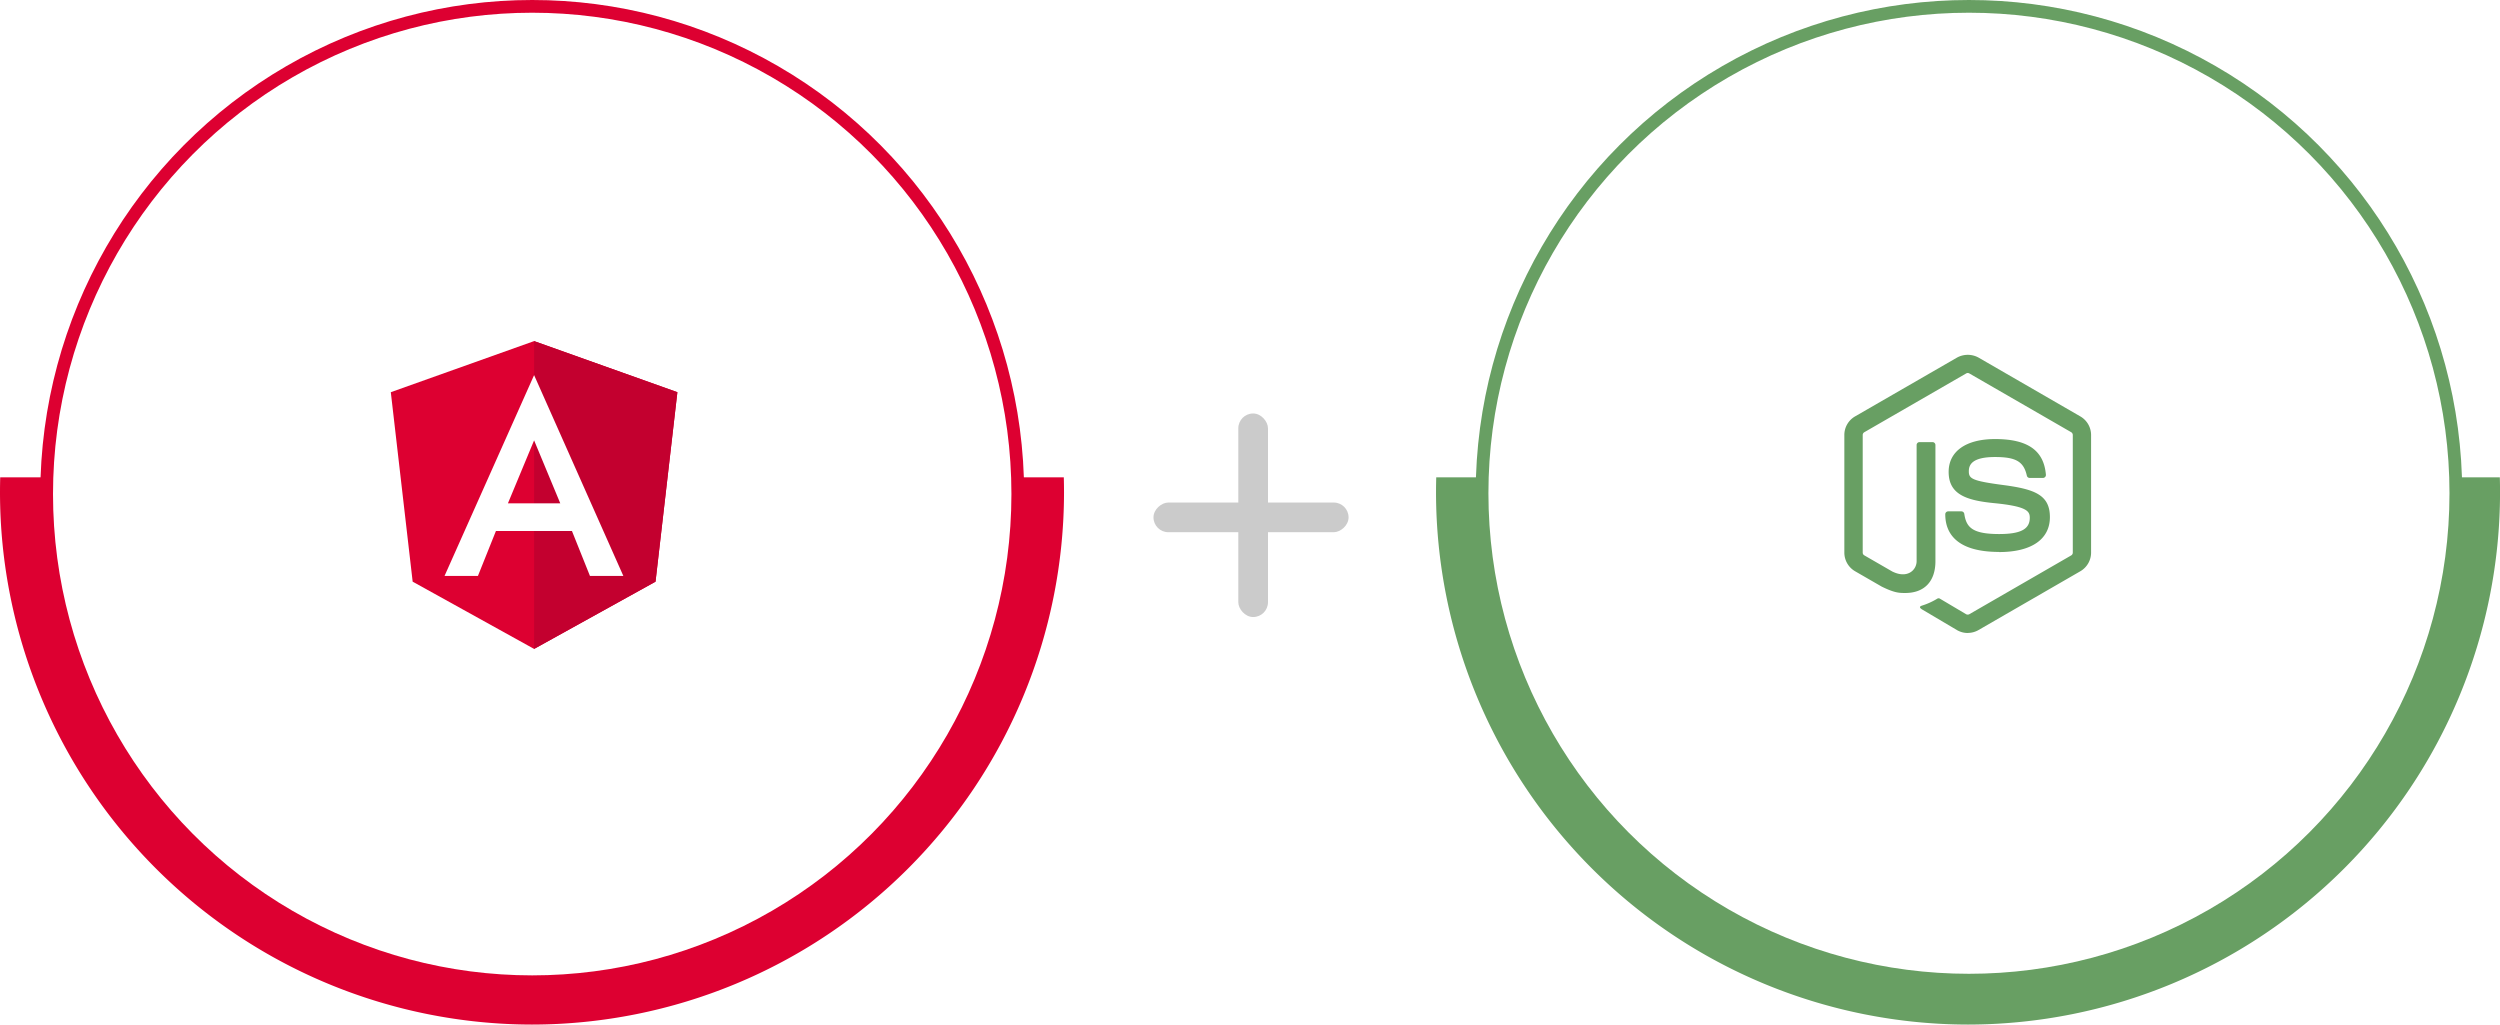
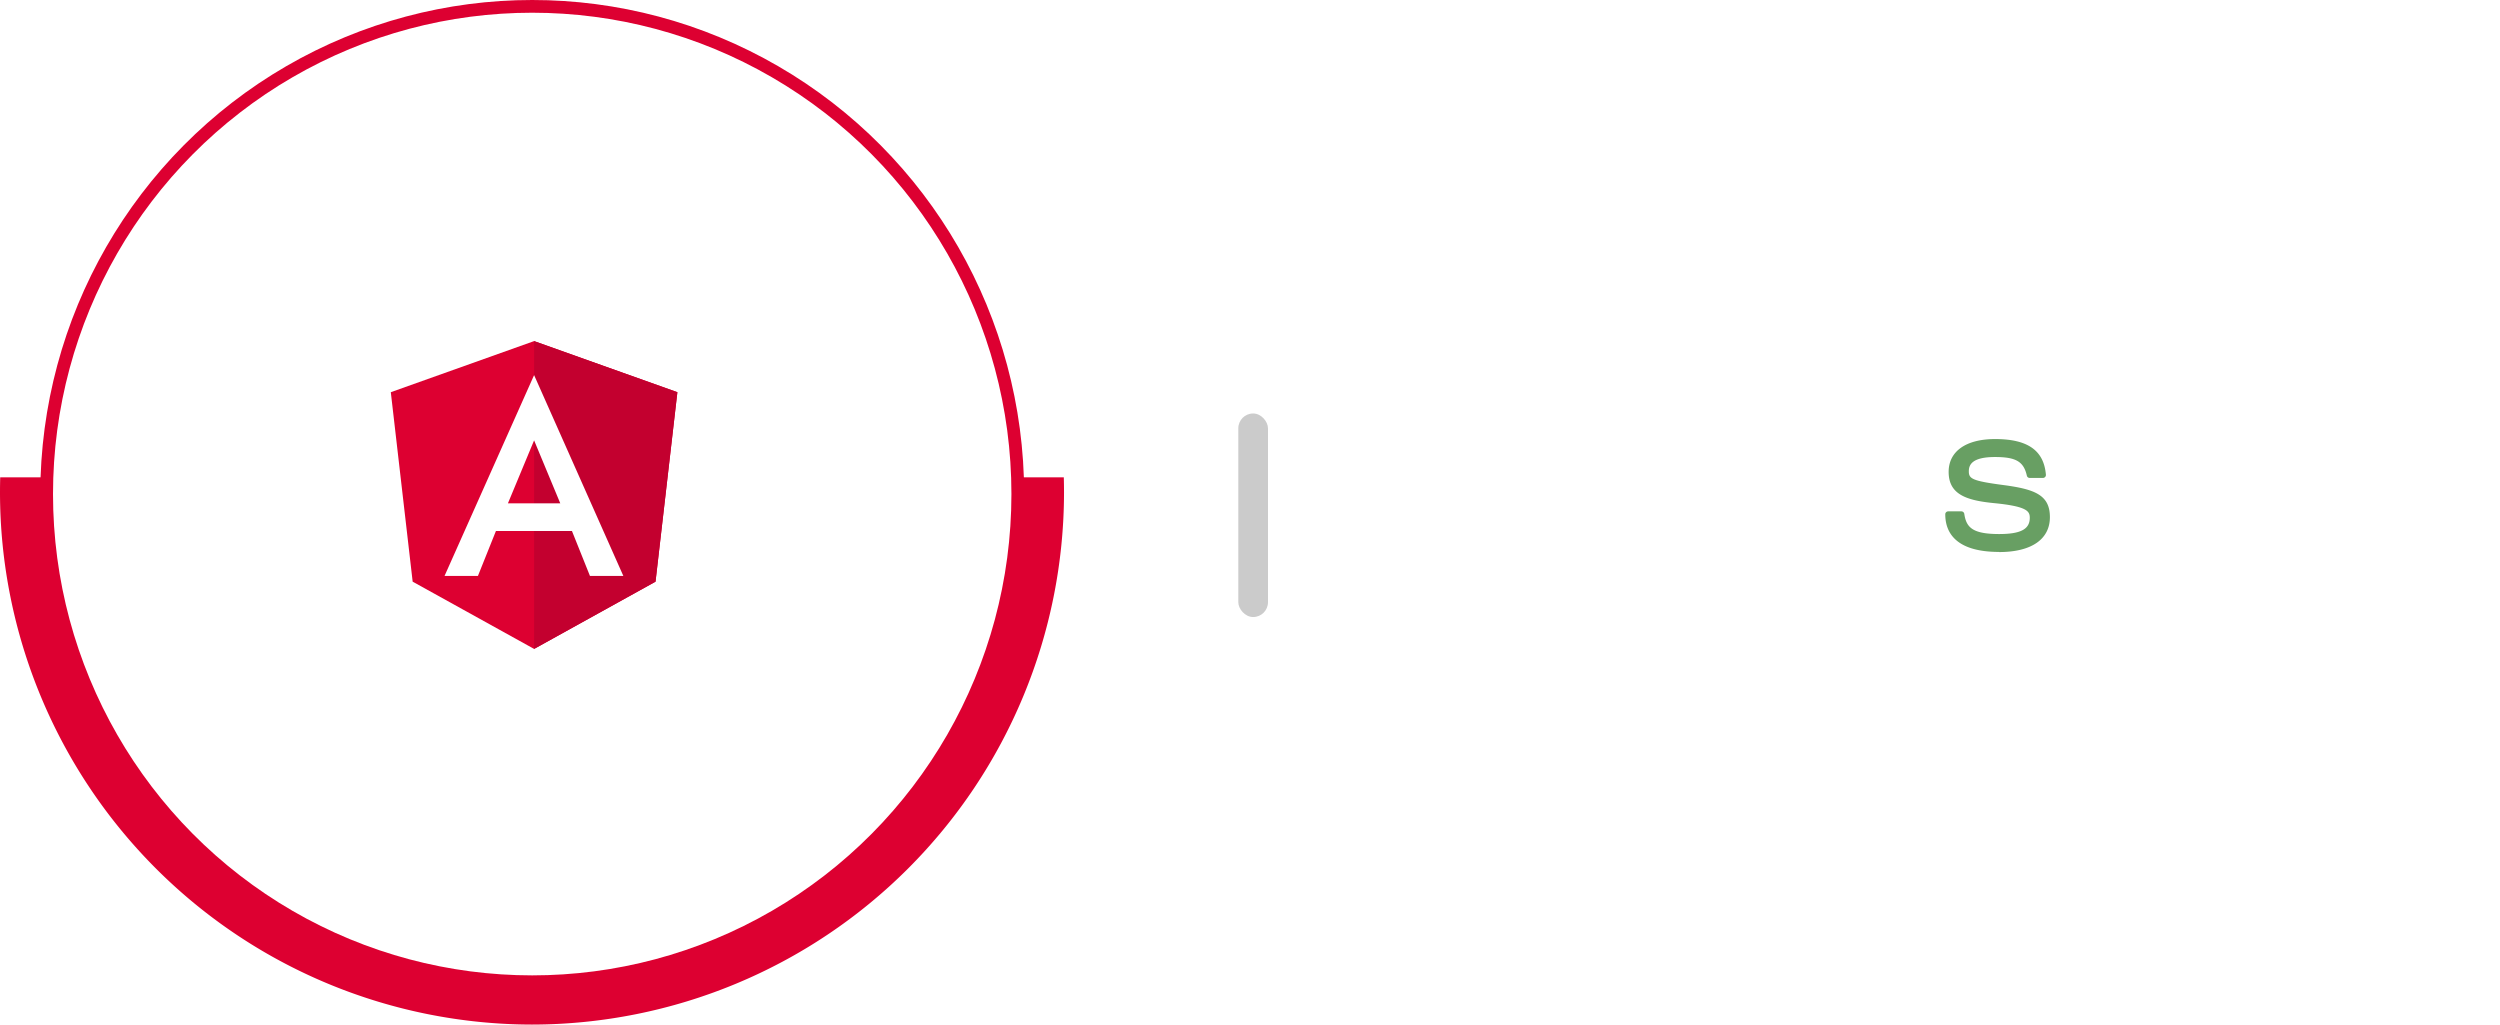
<svg xmlns="http://www.w3.org/2000/svg" width="589.515" height="241.601" viewBox="0 0 589.515 241.601">
  <defs>
    <filter id="Ellipse_56" x="13.5" y="4" width="224" height="224" filterUnits="userSpaceOnUse">
      <feOffset />
      <feGaussianBlur stdDeviation="6.5" result="blur" />
      <feFlood flood-opacity="0.122" />
      <feComposite operator="in" in2="blur" />
      <feComposite in="SourceGraphic" />
    </filter>
    <filter id="Ellipse_56-2" x="352.384" y="4.391" width="223.536" height="223.536" filterUnits="userSpaceOnUse">
      <feOffset />
      <feGaussianBlur stdDeviation="6.5" result="blur-2" />
      <feFlood flood-opacity="0.122" />
      <feComposite operator="in" in2="blur-2" />
      <feComposite in="SourceGraphic" />
    </filter>
  </defs>
  <g id="Group_2352" data-name="Group 2352" transform="translate(-10374 -3391.5)">
    <g id="Group_2349" data-name="Group 2349" transform="translate(10374 3393)">
      <ellipse id="Ellipse_57" data-name="Ellipse 57" cx="114.5" cy="115" rx="114.5" ry="115" transform="translate(11)" fill="none" stroke="#dd0031" stroke-width="3" />
      <path id="Subtraction_1" data-name="Subtraction 1" d="M125.446,129.043A125.588,125.588,0,0,1,0,3.6C0,2.4.017,1.192.051,0h10.8c-.036,1.184-.055,2.394-.055,3.6a114.655,114.655,0,0,0,229.31,0c0-1.192-.019-2.4-.055-3.6h10.8c.034,1.2.051,2.414.051,3.6A125.588,125.588,0,0,1,125.446,129.043Z" transform="translate(0 111.057)" fill="#dd0031" />
      <g transform="matrix(1, 0, 0, 1, 0, -1.5)" filter="url(#Ellipse_56)">
        <circle id="Ellipse_56-3" data-name="Ellipse 56" cx="92.5" cy="92.5" r="92.5" transform="translate(33 23.5)" fill="#fff" />
      </g>
      <g id="Angular_full_color_logo" transform="translate(92.154 78.933)">
        <path id="Path_464" data-name="Path 464" d="M65.689,30h0L31.9,42.049l5.154,44.677,28.635,15.86h0l28.635-15.86,5.154-44.677Z" transform="translate(-31.9 -30)" fill="#dd0031" />
        <path id="Path_465" data-name="Path 465" d="M125,30V74.786h0v27.8h0l28.635-15.86,5.154-44.677Z" transform="translate(-91.211 -30)" fill="#c3002f" />
        <path id="Path_466" data-name="Path 466" d="M87.923,52.1,66.8,99.462h7.876l4.246-10.6H96.851l4.246,10.6h7.876L87.923,52.1Zm6.17,30.232H81.753l6.17-14.844Z" transform="translate(-54.134 -44.079)" fill="#fff" />
      </g>
    </g>
    <g id="Group_2350" data-name="Group 2350" transform="translate(10712.623 3393)">
-       <ellipse id="Ellipse_57-2" data-name="Ellipse 57" cx="114.813" cy="114.813" rx="114.813" ry="114.813" transform="translate(10.855)" fill="none" stroke="#689f63" stroke-width="3" />
-       <path id="Subtraction_1-2" data-name="Subtraction 1" d="M125.446,129.043A125.588,125.588,0,0,1,0,3.6C0,2.4.017,1.192.051,0h10.8c-.036,1.184-.055,2.394-.055,3.6a114.655,114.655,0,0,0,229.31,0c0-1.192-.019-2.4-.055-3.6h10.8c.034,1.2.051,2.414.051,3.6A125.588,125.588,0,0,1,125.446,129.043Z" transform="translate(0 111.057)" fill="#689f63" />
      <g transform="matrix(1, 0, 0, 1, -338.62, -1.5)" filter="url(#Ellipse_56-2)">
-         <ellipse id="Ellipse_56-4" data-name="Ellipse 56" cx="92.268" cy="92.268" rx="92.268" ry="92.268" transform="translate(371.88 23.89)" fill="#fff" />
-       </g>
+         </g>
      <g id="Node.js_logo" transform="translate(96.278 82.171)">
-         <path id="Path_469" data-name="Path 469" d="M199.376,227.5a5.06,5.06,0,0,1-2.521-.674l-8.024-4.75c-1.2-.67-.614-.907-.218-1.044a16.2,16.2,0,0,0,3.628-1.654.609.609,0,0,1,.6.042L199,223.074a.813.813,0,0,0,.745,0L223.781,209.2a.758.758,0,0,0,.367-.65V180.817a.772.772,0,0,0-.372-.662l-24.025-13.861a.739.739,0,0,0-.74,0l-24.02,13.861a.766.766,0,0,0-.381.656v27.734a.741.741,0,0,0,.373.644l6.582,3.8c3.574,1.787,5.757-.319,5.757-2.436V183.181a.686.686,0,0,1,.7-.692h3.044a.688.688,0,0,1,.692.692v27.386c0,4.765-2.6,7.5-7.117,7.5-1.39,0-2.485,0-5.541-1.5l-6.3-3.634a5.082,5.082,0,0,1-2.521-4.386V180.811a5.051,5.051,0,0,1,2.521-4.38l24.059-13.879a5.27,5.27,0,0,1,5.054,0l24.029,13.885a5.07,5.07,0,0,1,2.521,4.38v27.735a5.085,5.085,0,0,1-2.521,4.38L201.906,226.81a5.052,5.052,0,0,1-2.533.674" transform="translate(-170.273 -161.907)" fill="#689f63" />
        <path id="Path_470" data-name="Path 470" d="M222.563,221.538c-10.516,0-12.721-4.827-12.721-8.876a.691.691,0,0,1,.7-.692h3.1a.7.7,0,0,1,.686.588c.469,3.163,1.865,4.759,8.224,4.759,5.066,0,7.219-1.144,7.219-3.83,0-1.546-.614-2.7-8.483-3.465-6.582-.65-10.649-2.1-10.649-7.364,0-4.849,4.091-7.737,10.943-7.737,7.695,0,11.509,2.671,11.99,8.411a.7.7,0,0,1-.186.535.715.715,0,0,1-.511.223h-3.122a.69.69,0,0,1-.674-.541c-.752-3.327-2.569-4.392-7.508-4.392-5.529,0-6.173,1.925-6.173,3.369,0,1.751.758,2.262,8.218,3.249,7.388.981,10.9,2.364,10.9,7.556,0,5.234-4.368,8.236-11.984,8.236" transform="translate(-186.037 -175.059)" fill="#689f63" />
      </g>
    </g>
    <g id="Group_2351" data-name="Group 2351" transform="translate(10645.61 3489.378)">
      <rect id="Rectangle_142" data-name="Rectangle 142" width="7" height="48" rx="3.5" transform="translate(20.39 -0.378)" fill="#cbcbcb" />
-       <rect id="Rectangle_143" data-name="Rectangle 143" width="7" height="46" rx="3.5" transform="translate(46.39 20.622) rotate(90)" fill="#cbcbcb" />
    </g>
  </g>
</svg>